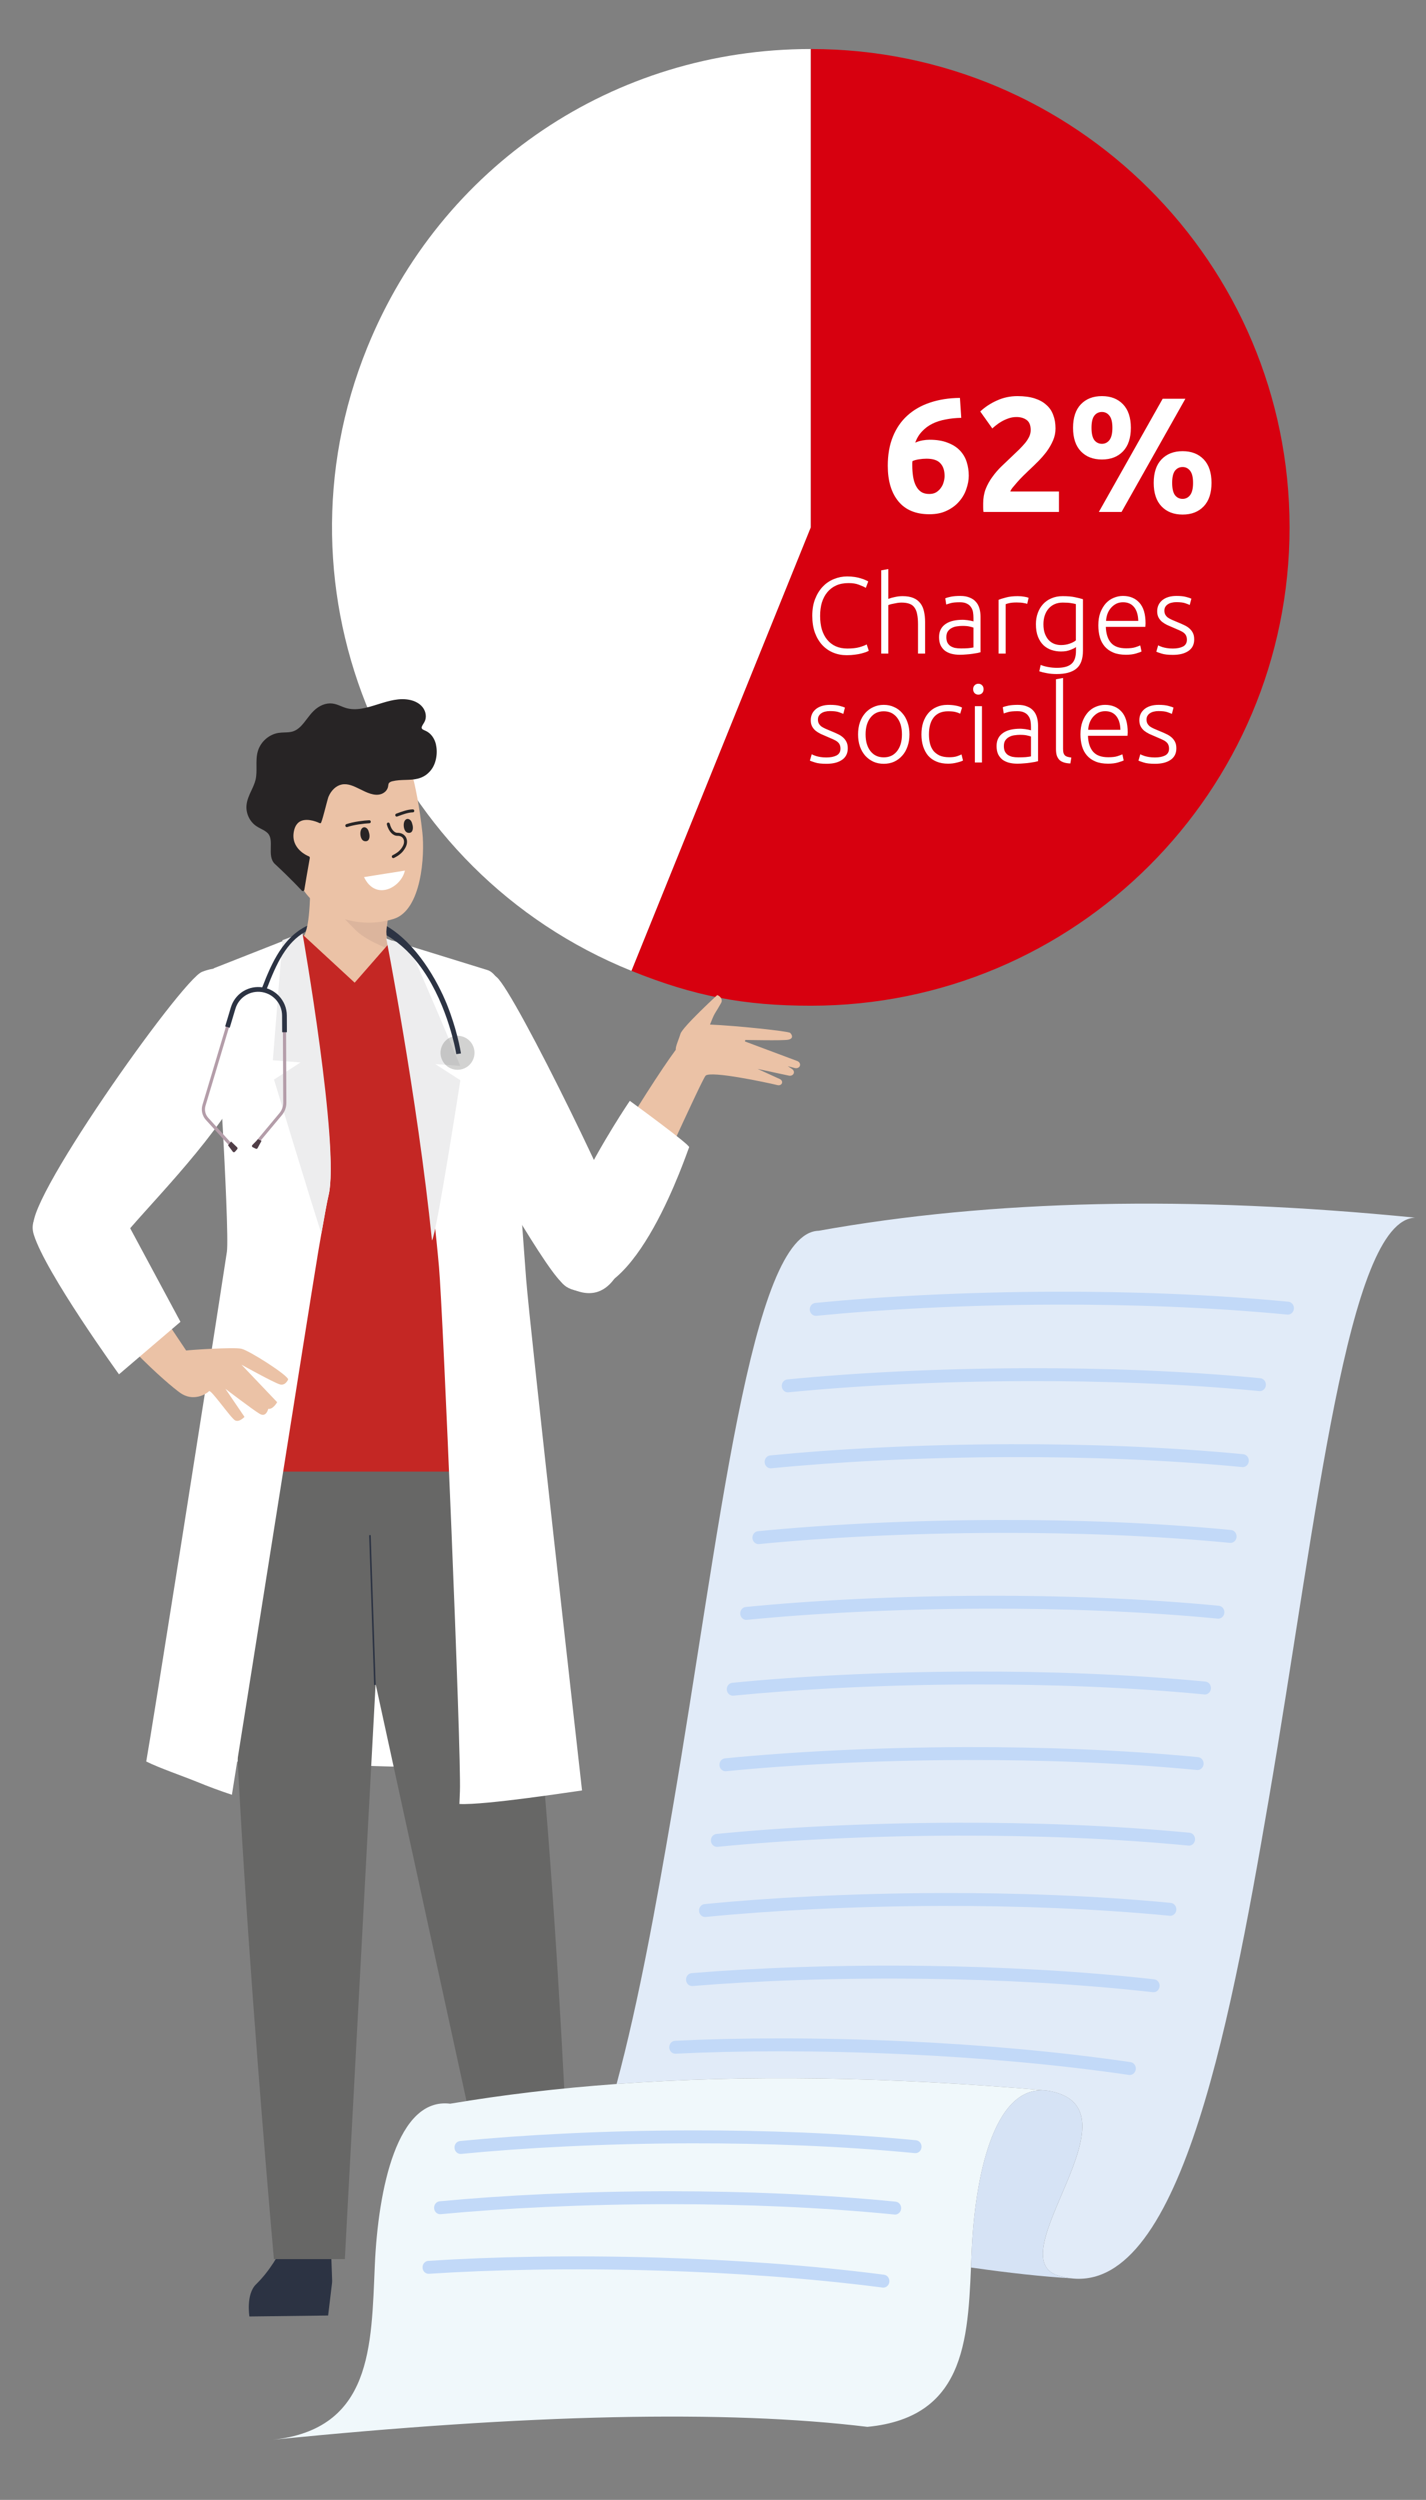
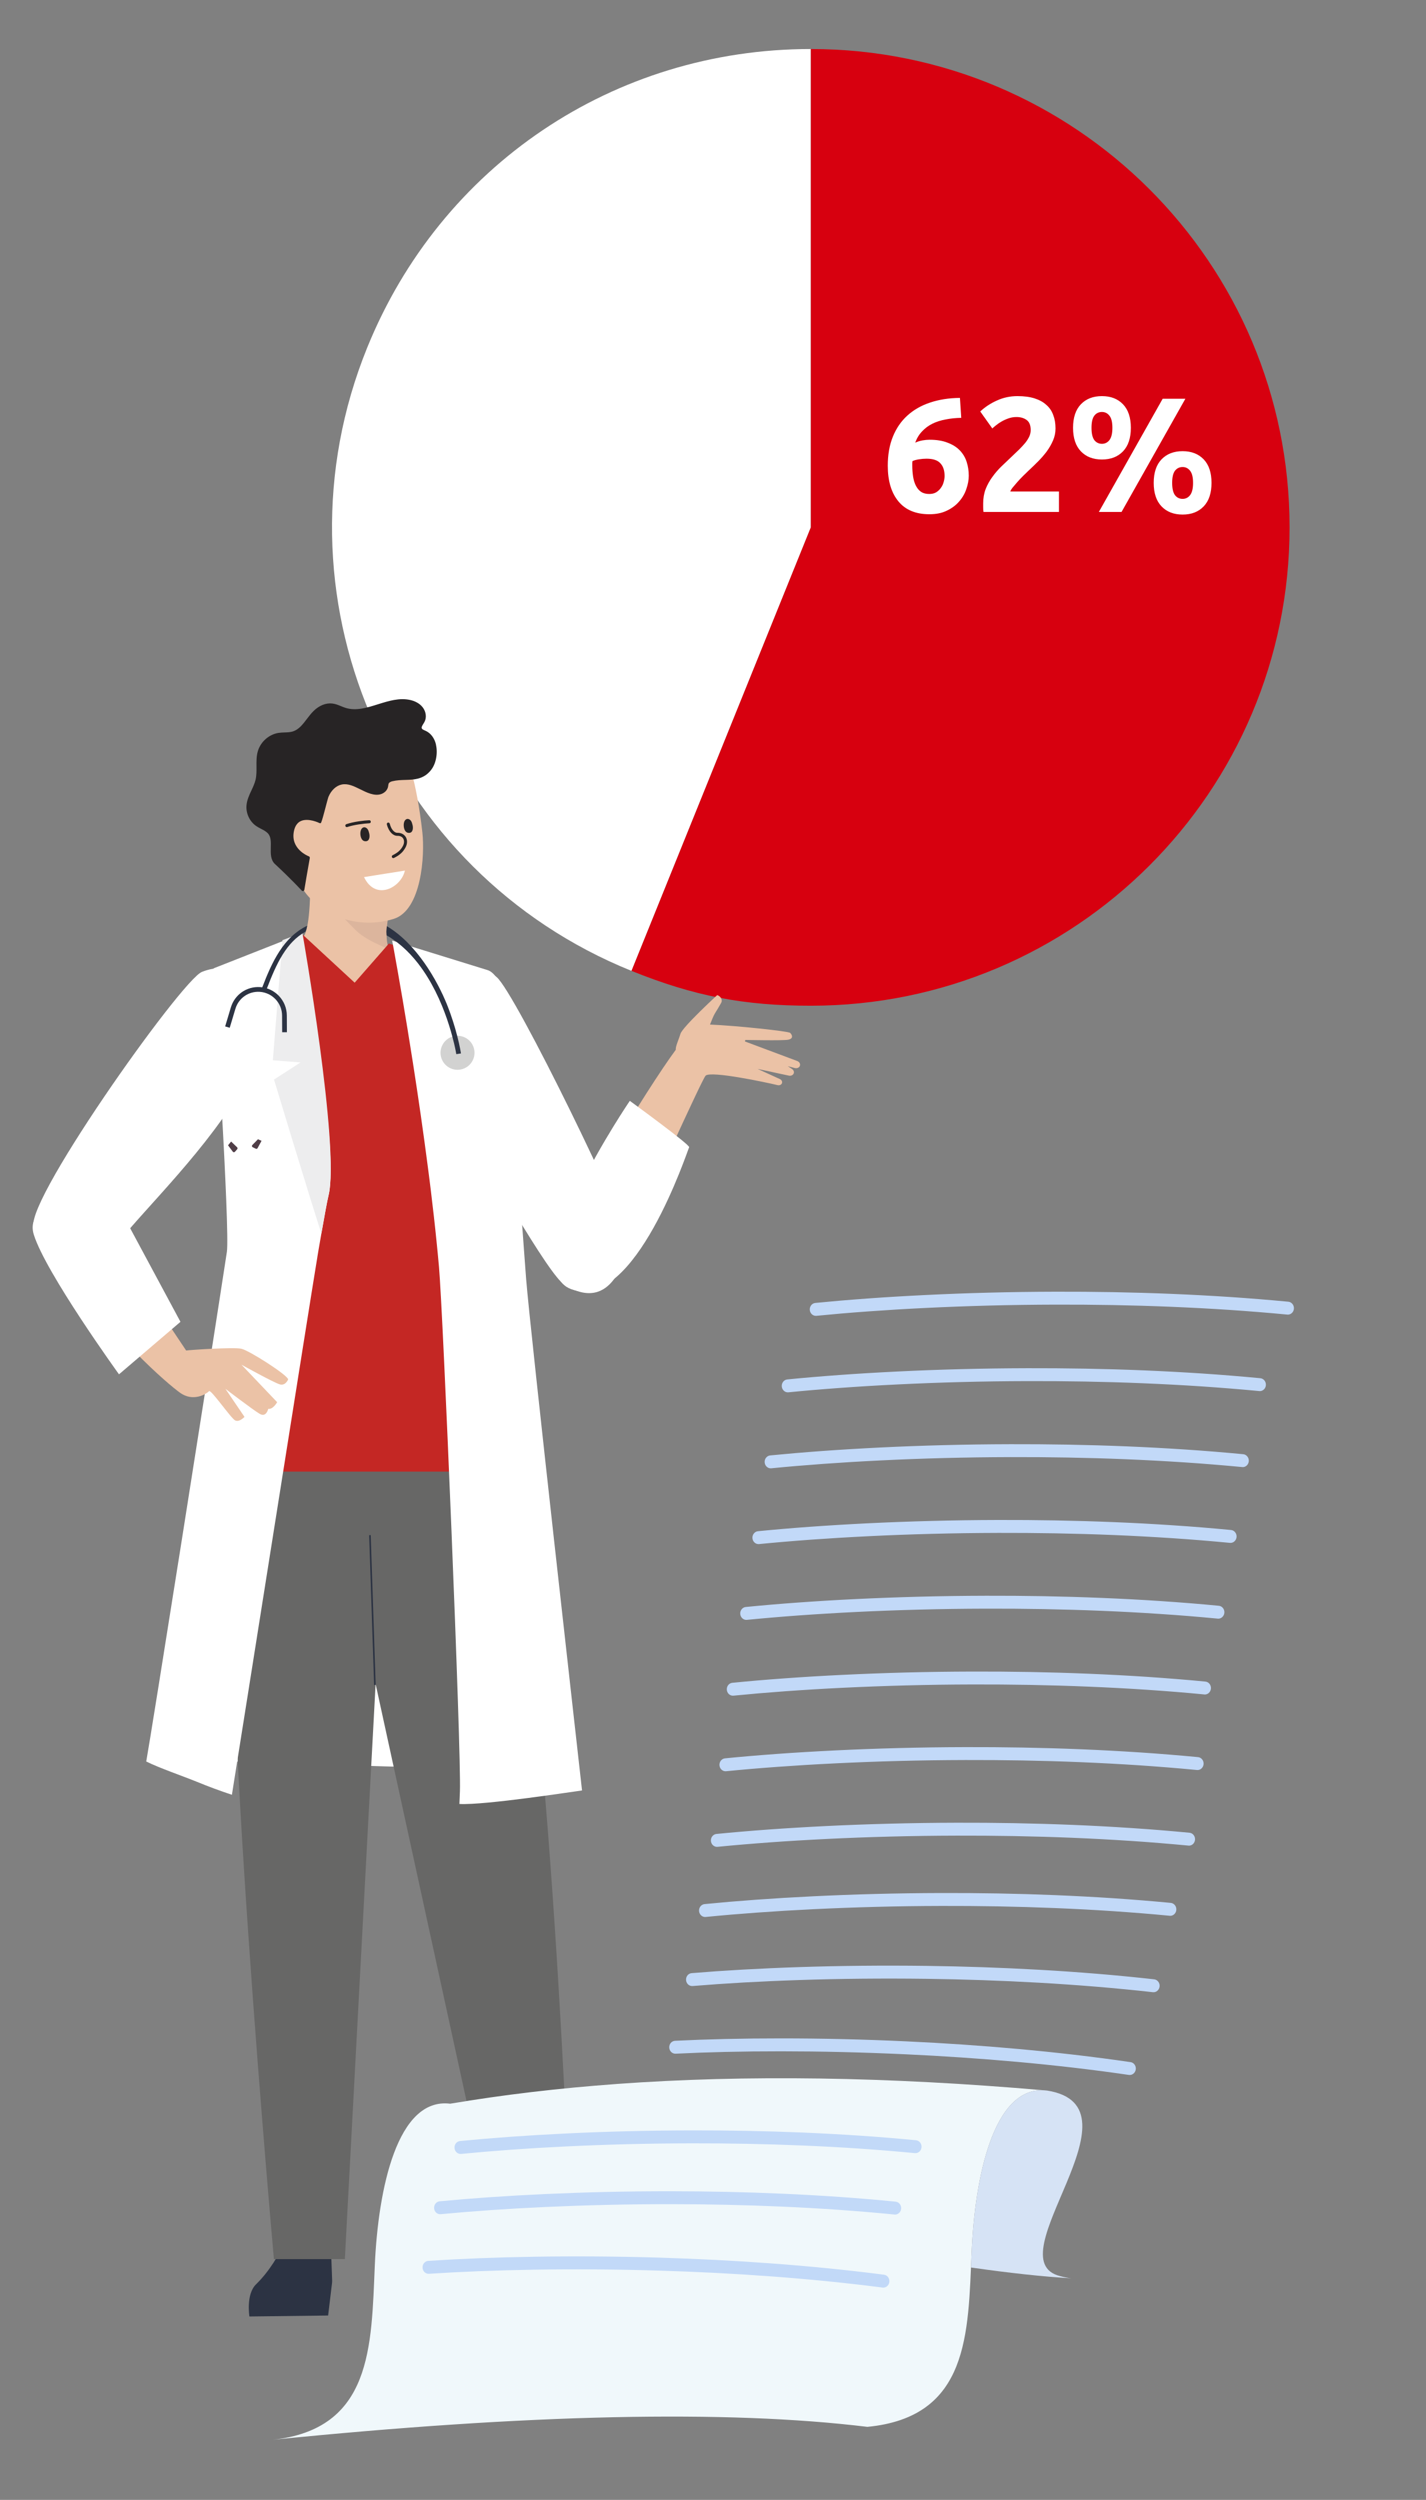
<svg xmlns="http://www.w3.org/2000/svg" width="262" height="459" viewBox="0 0 262 459" fill="none">
  <rect x="0" y="0" width="262" height="459" fill="#808080" stroke="none" />
  <path d="M148.977 96.83L116.03 178.265C70.991 160.091 49.233 108.897 67.426 63.93C80.982 30.425 112.788 9 148.977 9V96.83Z" fill="white" />
  <path d="M148.977 96.83V9C197.552 9 236.933 48.324 236.933 96.83C236.933 145.336 197.552 184.661 148.977 184.661C136.639 184.661 127.472 182.881 116.029 178.265L148.977 96.83Z" fill="#D7000F" />
  <path d="M170.22 84.22C169.78 84.22 169.31 84.26 168.81 84.34C168.31 84.42 167.92 84.53 167.64 84.67C167.64 84.75 167.63 84.87 167.61 85.03C167.61 85.19 167.61 85.33 167.61 85.45C167.61 86.17 167.66 86.85 167.76 87.49C167.86 88.13 168.03 88.69 168.27 89.17C168.51 89.65 168.83 90.03 169.23 90.31C169.63 90.57 170.13 90.7 170.73 90.7C171.23 90.7 171.65 90.6 171.99 90.4C172.35 90.18 172.64 89.91 172.86 89.59C173.1 89.27 173.27 88.92 173.37 88.54C173.49 88.14 173.55 87.76 173.55 87.4C173.55 86.38 173.29 85.6 172.77 85.06C172.27 84.5 171.42 84.22 170.22 84.22ZM170.79 80.74C172.09 80.74 173.19 80.92 174.09 81.28C175.01 81.62 175.76 82.09 176.34 82.69C176.92 83.29 177.34 83.99 177.6 84.79C177.86 85.59 177.99 86.44 177.99 87.34C177.99 88.14 177.84 88.96 177.54 89.8C177.26 90.64 176.82 91.4 176.22 92.08C175.64 92.76 174.89 93.32 173.97 93.76C173.07 94.2 172 94.42 170.76 94.42C168.26 94.42 166.36 93.63 165.06 92.05C163.76 90.47 163.11 88.29 163.11 85.51C163.11 83.51 163.42 81.74 164.04 80.2C164.66 78.66 165.54 77.37 166.68 76.33C167.84 75.27 169.23 74.47 170.85 73.93C172.49 73.37 174.33 73.08 176.37 73.06C176.41 73.68 176.45 74.29 176.49 74.89C176.53 75.47 176.57 76.08 176.61 76.72C175.59 76.74 174.63 76.84 173.73 77.02C172.85 77.18 172.04 77.44 171.3 77.8C170.58 78.16 169.95 78.63 169.41 79.21C168.87 79.77 168.45 80.46 168.15 81.28C168.59 81.08 169.04 80.94 169.5 80.86C169.96 80.78 170.39 80.74 170.79 80.74ZM193.931 78.67C193.931 79.43 193.781 80.16 193.481 80.86C193.181 81.56 192.791 82.24 192.311 82.9C191.831 83.54 191.291 84.16 190.691 84.76C190.091 85.36 189.501 85.93 188.921 86.47C188.621 86.75 188.291 87.07 187.931 87.43C187.591 87.77 187.261 88.12 186.941 88.48C186.621 88.84 186.331 89.18 186.071 89.5C185.831 89.8 185.681 90.05 185.621 90.25H194.561V94H180.701C180.661 93.78 180.641 93.5 180.641 93.16C180.641 92.82 180.641 92.58 180.641 92.44C180.641 91.48 180.791 90.6 181.091 89.8C181.411 89 181.821 88.26 182.321 87.58C182.821 86.88 183.381 86.23 184.001 85.63C184.641 85.03 185.271 84.43 185.891 83.83C186.371 83.37 186.821 82.94 187.241 82.54C187.661 82.12 188.031 81.72 188.351 81.34C188.671 80.94 188.921 80.55 189.101 80.17C189.281 79.77 189.371 79.37 189.371 78.97C189.371 78.09 189.121 77.47 188.621 77.11C188.121 76.75 187.501 76.57 186.761 76.57C186.221 76.57 185.711 76.66 185.231 76.84C184.771 77 184.341 77.2 183.941 77.44C183.561 77.66 183.231 77.89 182.951 78.13C182.671 78.35 182.461 78.53 182.321 78.67L180.101 75.55C180.981 74.73 182.001 74.06 183.161 73.54C184.341 73 185.601 72.73 186.941 72.73C188.161 72.73 189.211 72.87 190.091 73.15C190.971 73.43 191.691 73.83 192.251 74.35C192.831 74.85 193.251 75.47 193.511 76.21C193.791 76.93 193.931 77.75 193.931 78.67ZM207.772 78.55C207.772 80.43 207.292 81.87 206.332 82.87C205.372 83.87 204.082 84.37 202.462 84.37C200.842 84.37 199.552 83.87 198.592 82.87C197.632 81.87 197.152 80.43 197.152 78.55C197.152 76.67 197.632 75.23 198.592 74.23C199.552 73.23 200.842 72.73 202.462 72.73C204.082 72.73 205.372 73.23 206.332 74.23C207.292 75.23 207.772 76.67 207.772 78.55ZM204.382 78.55C204.382 77.53 204.202 76.79 203.842 76.33C203.482 75.87 203.022 75.64 202.462 75.64C201.882 75.64 201.412 75.87 201.052 76.33C200.712 76.79 200.542 77.53 200.542 78.55C200.542 79.57 200.712 80.32 201.052 80.8C201.412 81.26 201.882 81.49 202.462 81.49C203.022 81.49 203.482 81.26 203.842 80.8C204.202 80.32 204.382 79.57 204.382 78.55ZM213.622 73.21H217.792L206.062 94H201.892L213.622 73.21ZM222.592 88.66C222.592 90.54 222.112 91.98 221.152 92.98C220.192 93.98 218.902 94.48 217.282 94.48C215.662 94.48 214.372 93.98 213.412 92.98C212.452 91.98 211.972 90.54 211.972 88.66C211.972 86.78 212.452 85.34 213.412 84.34C214.372 83.34 215.662 82.84 217.282 82.84C218.902 82.84 220.192 83.34 221.152 84.34C222.112 85.34 222.592 86.78 222.592 88.66ZM219.202 88.66C219.202 87.64 219.022 86.9 218.662 86.44C218.302 85.98 217.842 85.75 217.282 85.75C216.702 85.75 216.232 85.98 215.872 86.44C215.532 86.9 215.362 87.64 215.362 88.66C215.362 89.68 215.532 90.43 215.872 90.91C216.232 91.37 216.702 91.6 217.282 91.6C217.842 91.6 218.302 91.37 218.662 90.91C219.022 90.43 219.202 89.68 219.202 88.66Z" fill="white" />
  <path d="M50.649 227.418L39.289 323.293C39.289 323.293 99.175 325.413 99.175 324.832C99.175 324.251 89.931 227.8 89.931 227.8L50.649 227.413V227.418Z" fill="white" />
  <path d="M45.823 425.329L60.285 425.15L61.001 419.227C61.02 419.053 61.03 418.878 61.025 418.704L60.827 413.135C60.827 413.135 59.878 411.165 57.894 410.793C56.524 410.536 56.5 411.572 52.076 412.176C51.355 413.71 49.69 416.836 47.042 419.425C45.155 421.269 45.823 425.329 45.823 425.329Z" fill="#2C3343" />
  <path d="M123.67 422.614L105.283 416.328C105.249 415.002 104.257 410.758 104.257 410.758L94.867 412.326L96.905 425.329H125.248L125.263 425.246C125.427 424.119 124.755 423.011 123.67 422.619V422.614Z" fill="#2C3343" />
  <path d="M105.076 415.08C105.076 415.08 101.921 323.313 94.646 283.067C87.372 242.826 81.314 238.471 81.314 238.471H54.839C54.839 239.259 48.012 251.658 43.37 280.46C40.113 300.691 50.324 414.789 50.324 414.789H63.36L69.011 309.188L92.04 414.789L105.076 415.08Z" fill="#676766" />
  <path d="M68.734 309.382L69.025 309.367L68.115 281.862L67.824 281.877L68.734 309.382Z" fill="#2C3343" />
  <path d="M76.813 179.29C72.878 178.085 71.509 174.417 71.412 174.126C70.802 172.384 71.015 170.415 71.344 168.155C71.344 168.126 71.354 168.097 71.359 168.068C71.359 168.039 71.368 168.015 71.368 167.986C71.518 166.979 71.649 166.302 71.654 166.282L71.663 166.229L71.62 166.195L58.789 155.888L58.712 155.825L58.634 155.762L58.276 155.472L58.15 155.37L58.019 155.264L56.771 154.262L56.785 154.48C56.785 154.48 56.988 160.538 56.993 160.655C57.08 167.565 56.519 171.721 55.415 172.355C54.835 172.694 46.06 178.748 46.06 178.748L61.896 195.408L61.959 195.5L62.022 195.592L62.458 196.236L62.545 196.153L63.155 195.563L63.256 195.466L63.358 195.37C63.358 195.37 76.857 179.304 76.823 179.294L76.813 179.29Z" fill="#EBC2A6" />
  <g opacity="0.1">
    <path d="M71.413 174.126C70.803 172.384 71.016 170.415 71.345 168.155C71.345 168.126 71.355 168.097 71.359 168.068C71.359 168.039 71.369 168.015 71.369 167.986C71.519 166.979 71.65 166.302 71.655 166.282L71.664 166.229L71.621 166.195L58.79 155.888L58.712 155.825L58.635 155.762L58.277 155.472L58.151 155.37L58.02 155.264L56.772 154.262L56.786 154.48C56.786 154.48 56.825 155.085 56.868 156.048C56.868 156.077 56.868 156.106 56.868 156.135C56.868 156.164 56.868 156.198 56.868 156.227C56.883 156.599 56.902 157.02 56.917 157.485C56.922 157.654 56.926 157.829 56.936 158.008C56.946 158.274 56.951 158.554 56.96 158.84C56.96 158.985 56.965 159.13 56.97 159.275C56.975 159.498 56.98 159.725 56.98 159.953C56.98 160.069 56.98 160.185 56.984 160.301C56.984 160.417 56.984 160.534 56.984 160.65L56.994 160.693C57.023 160.746 57.052 160.8 57.086 160.853C57.12 160.911 57.154 160.969 57.188 161.032C59.104 164.293 62.633 168.087 65.295 170.734C67.265 172.694 70.546 173.812 71.229 174.204C71.277 174.228 71.311 174.247 71.335 174.247C71.335 174.247 71.345 174.247 71.35 174.247C71.379 174.238 71.437 174.218 71.437 174.218L71.408 174.131L71.413 174.126Z" fill="#503E47" />
  </g>
  <path d="M43.847 264.935C45.788 249.348 47.289 236.235 47.134 233.472C47.134 233.413 47.129 233.351 47.124 233.293C47.124 233.259 47.124 233.23 47.119 233.196C46.94 230.055 46.742 226.75 46.534 223.402C46.422 221.563 46.301 219.709 46.18 217.861C46.176 217.764 46.166 217.663 46.161 217.561C46.147 217.377 46.137 217.188 46.122 217.004C46.026 215.577 45.929 214.159 45.832 212.746C45.827 212.698 45.822 212.644 45.822 212.596C45.73 211.27 45.633 209.954 45.537 208.657C45.513 208.352 45.493 208.047 45.469 207.743C45.178 203.886 44.883 200.194 44.578 196.86C44.138 192.079 43.693 188.024 43.247 185.232C43.233 185.13 43.214 185.028 43.199 184.927C43.141 184.569 43.083 184.23 43.025 183.92C43.01 183.848 42.996 183.775 42.981 183.707C42.72 182.347 42.458 181.491 42.202 181.249C41.263 180.359 42.604 178.902 44.748 177.392C46.815 175.936 49.617 174.426 51.853 173.303C52.139 173.158 52.419 173.023 52.685 172.892C53.707 172.389 54.549 171.997 55.043 171.765C55.13 171.721 55.207 171.687 55.275 171.658C55.444 171.581 55.536 171.542 55.536 171.542L55.633 171.629L55.865 171.842L65.163 180.431L70.802 173.991L71.204 173.526L71.233 173.492L71.363 173.342L71.455 173.236C72.37 173.521 73.372 173.874 74.437 174.271C74.8 174.407 75.168 174.547 75.545 174.692C75.942 174.852 76.353 175.012 76.76 175.176C79.049 176.095 81.45 177.146 83.638 178.142C87.926 180.097 91.396 181.864 91.585 182.115C91.725 182.299 92.079 184.786 92.321 188.208C92.577 191.798 92.727 196.424 92.398 200.513C92.369 200.862 92.335 201.21 92.301 201.549C92.098 203.479 91.784 205.241 91.304 206.673C90.811 208.149 90.612 211.169 90.603 215.059C90.603 215.616 90.603 216.187 90.612 216.782C90.617 217.421 90.632 218.084 90.646 218.761C90.67 219.792 90.704 220.856 90.748 221.955C90.772 222.618 90.801 223.295 90.83 223.982C90.912 225.894 91.024 227.873 91.14 229.876C91.227 231.284 91.319 232.707 91.416 234.12C91.416 234.149 91.421 234.173 91.421 234.202C91.425 234.265 91.43 234.333 91.43 234.396C91.706 238.344 92.466 253.244 93.313 270.204H42.202L43.847 264.935Z" fill="#C42724" />
  <path d="M78.057 187.69C78.381 180.252 84.62 174.794 90.748 179.018C90.922 179.139 91.082 179.26 91.227 179.381C94.726 182.294 115.65 225.458 115.383 227.97C115.117 230.481 112.562 241.354 103.762 235.94C100.679 234.043 89.591 213.85 83.299 204.147C77.897 195.819 77.81 193.4 78.057 187.685V187.69Z" fill="white" />
  <path d="M44.757 199.212C49.941 189.64 47.206 174.426 37.096 178.452C33.272 179.977 3.021 222.753 6.39 225.574C9.759 228.4 16.971 234.348 22.149 227.655C26.302 222.289 38.77 210.264 44.757 199.212Z" fill="white" />
  <path d="M72.05 172.692C72.05 172.692 72.098 172.939 72.185 173.409C72.239 173.713 72.316 174.11 72.403 174.589C72.742 176.462 73.313 179.632 74.005 183.711C74.547 186.924 75.172 190.698 75.82 194.845C76.769 200.904 77.771 207.761 78.681 214.806C78.763 215.445 78.845 216.089 78.927 216.732C79.005 217.381 79.087 218.029 79.169 218.673C79.363 220.269 79.552 221.876 79.731 223.478C79.731 223.487 79.731 223.492 79.731 223.497C79.77 223.86 79.813 224.223 79.852 224.586C79.891 224.939 79.929 225.292 79.968 225.646C79.968 225.67 79.973 225.694 79.978 225.723C79.987 225.791 79.992 225.854 79.997 225.921C80.065 226.555 80.133 227.189 80.196 227.823C80.36 229.43 80.515 231.027 80.655 232.619C81.42 241.203 84.765 321.85 84.503 328.876C84.474 329.641 84.44 330.429 84.406 331.228C89.15 331.475 105.558 328.915 106.937 328.745C106.254 322.643 97.363 243.835 96.671 234.883C96.531 233.069 96.395 231.235 96.26 229.386C96.153 227.949 96.047 226.502 95.945 225.055C95.863 223.899 95.781 222.742 95.698 221.595L95.669 221.16C95.616 220.395 95.563 219.626 95.51 218.866C95.51 218.813 95.5 218.76 95.5 218.706C94.653 206.411 93.946 194.811 93.564 187.998C93.525 187.316 93.491 186.682 93.457 186.101C93.327 183.74 91.763 178.669 89.474 178.088L88.148 177.677L76.629 174.115L75.012 173.617L74.097 173.331L72.055 172.697L72.05 172.692Z" fill="white" />
-   <path d="M70.967 172.311C70.967 172.311 76.659 201.379 79.369 227.762C80.197 226.663 84.582 198.345 84.582 198.345L79.989 195.384L84.572 195.708C84.572 195.708 77.08 177.92 75.183 173.928L70.962 172.307L70.967 172.311Z" fill="#EDEDEE" />
  <path d="M38.988 178.67C39.433 180.02 42.264 226.063 41.684 229.862C38.228 252.484 27.754 318.619 26.868 323.429C29.201 324.6 33.886 326.216 36.18 327.16C38.344 328.05 40.493 328.839 42.608 329.54C44.05 320.608 57.273 236.932 58.309 230.81C58.309 230.805 58.309 230.796 58.309 230.791C58.324 230.699 58.338 230.612 58.353 230.52C58.411 230.191 58.464 229.867 58.517 229.547C58.701 228.458 58.88 227.437 59.045 226.494C59.606 223.271 60.037 220.939 60.298 219.763C60.313 219.705 60.323 219.651 60.332 219.598C60.342 219.555 60.352 219.511 60.361 219.472C60.386 219.381 60.405 219.289 60.424 219.187C60.424 219.168 60.434 219.148 60.439 219.124C60.453 219.061 60.463 219.003 60.473 218.94C60.482 218.887 60.492 218.829 60.502 218.771C60.511 218.708 60.521 218.645 60.531 218.577C60.541 218.519 60.55 218.456 60.56 218.398V218.379C60.637 217.798 60.691 217.145 60.719 216.419C60.913 211.832 60.221 204.544 59.272 197.16C59.045 195.398 58.803 193.632 58.556 191.895C57.288 183.015 55.85 174.925 55.391 172.35C55.333 172.026 55.289 171.794 55.265 171.653C55.265 171.634 55.26 171.615 55.255 171.6C55.245 171.537 55.236 171.503 55.236 171.503L53.208 172.302L51.882 172.824L40.324 177.373L39.447 177.717C39.065 177.852 38.857 178.268 38.983 178.655L38.988 178.67Z" fill="white" />
  <path d="M55.217 195.074L50.343 198.215C50.343 198.215 56.708 219.294 59.05 226.499C59.66 222.986 60.12 220.528 60.371 219.477C62.486 210.632 55.556 171.257 55.556 171.257L51.897 172.621L50.13 194.678L55.212 195.074H55.217Z" fill="#EDEDEE" />
  <path d="M124.16 192.756C124.097 192.108 124.736 190.792 125.021 189.824C125.389 188.57 131.773 182.71 131.773 182.71C132.46 182.933 132.804 183.625 132.49 184.162C132.102 184.835 131.613 185.662 131.333 186.103C131.11 186.451 130.815 187.22 130.447 188.12C135.166 188.309 144.861 189.335 145.18 189.65C145.582 190.042 145.809 190.709 144.812 190.903C143.815 191.096 136.942 190.942 136.942 190.942L136.87 191.222L146.453 194.803C146.85 194.943 147.077 195.316 146.976 195.664C146.869 196.023 146.448 196.216 146.027 196.105L144.74 195.761L145.524 196.284C145.858 196.506 145.969 196.898 145.775 197.198C145.616 197.45 145.277 197.571 144.938 197.498L139.188 196.26L143.293 198.132C143.694 198.316 143.83 198.766 143.568 199.057C143.409 199.236 143.138 199.308 142.871 199.245C140.819 198.742 130.626 196.579 129.648 197.498C128.971 198.137 118.255 221.998 114.547 229.687C109.978 239.162 104.146 232.93 103.623 230.079C102.834 225.773 119.112 199.545 124.155 192.761L124.16 192.756Z" fill="#EBC2A6" />
  <path d="M115.714 202.125C115.714 202.125 126.875 210.244 126.618 210.646C126.362 211.043 116.662 240.938 104.964 236.709C94.713 233.002 115.714 202.129 115.714 202.129V202.125Z" fill="white" />
  <path opacity="0.3" d="M84.777 196.341C86.455 195.944 87.494 194.263 87.098 192.585C86.701 190.908 85.02 189.869 83.342 190.265C81.664 190.662 80.625 192.343 81.021 194.02C81.418 195.698 83.099 196.737 84.777 196.341Z" fill="#676766" />
  <path d="M70.991 171.102L71.03 171.736C78.372 175.946 81.77 185.314 83.101 190.298C83.624 192.234 83.832 193.507 83.837 193.55L84.698 193.419C84.698 193.419 84.495 192.108 83.987 190.143C83.585 188.585 82.985 186.601 82.138 184.477C80.371 180.078 76.533 173.275 71.078 170.062C71.035 170.366 71.001 170.72 70.986 171.097L70.991 171.102Z" fill="#2C3343" />
  <path d="M48.044 181.641L48.862 181.951C48.906 181.84 48.949 181.724 48.993 181.612C49.007 181.569 49.026 181.52 49.046 181.477C50.793 176.923 52.584 173.028 56.132 171.063L56.291 170.657L56.441 169.975C52.042 172.089 49.941 176.706 48.189 181.279C48.175 181.327 48.155 181.37 48.136 181.419C48.107 181.496 48.078 181.569 48.049 181.646L48.044 181.641Z" fill="#2C3343" />
-   <path d="M42.889 211.188L43.32 210.796L38.262 205.246C37.72 204.651 37.526 203.804 37.758 203.03L43.112 185.179C43.717 183.151 45.619 181.83 47.729 181.966C50.096 182.116 51.959 184.09 51.969 186.461L52.037 202.464C52.037 203.16 51.795 203.843 51.349 204.375L47.148 209.407L47.593 209.78L51.795 204.748C52.332 204.104 52.622 203.291 52.617 202.459L52.55 186.456C52.54 183.78 50.44 181.545 47.768 181.38C45.386 181.23 43.242 182.72 42.555 185.009L37.202 202.86C36.911 203.828 37.154 204.888 37.831 205.633L42.889 211.183V211.188Z" fill="#B49DA9" />
  <path d="M42.206 188.711L43.252 185.222C43.842 183.262 45.677 181.98 47.724 182.111C50.014 182.256 51.819 184.167 51.828 186.461L51.843 189.529H52.714L52.7 186.456C52.69 183.703 50.526 181.409 47.777 181.24C45.328 181.085 43.121 182.619 42.415 184.971L41.369 188.46L42.206 188.711Z" fill="#2C3343" />
  <path d="M41.898 210.289L42.464 209.597L43.567 210.656C43.664 210.748 43.674 210.903 43.582 211.005L43.166 211.479C43.059 211.6 42.87 211.59 42.773 211.465L41.902 210.293L41.898 210.289Z" fill="#503E47" />
  <path d="M47.391 209.175L48.054 209.466L47.328 210.811C47.265 210.932 47.115 210.975 46.994 210.917L46.428 210.642C46.282 210.569 46.239 210.385 46.341 210.259L47.396 209.175H47.391Z" fill="#503E47" />
  <path d="M34.198 247.969C34.788 247.868 42.886 247.321 44.342 247.64C45.799 247.96 52.934 252.533 52.938 253.278C52.938 253.278 52.479 254.473 51.433 254.192C50.388 253.917 44.367 250.573 44.367 250.573L50.92 257.454C50.92 257.454 50.189 258.809 49.284 258.678C49.284 258.678 48.936 260.304 47.735 259.607C46.535 258.915 41.414 254.996 41.414 254.996L44.923 260.154C44.923 260.154 43.965 261.199 43.191 260.793C42.416 260.386 38.762 255.073 38.413 255.426C37.803 256.046 35.432 257.401 33.099 255.736C30.771 254.071 20.529 245.361 10.239 230.578C4.393 222.178 17.049 220.755 18.032 223.711C18.129 224.002 34.203 247.969 34.203 247.969H34.198Z" fill="#EBC2A6" />
  <path d="M19.899 218.055C19.899 218.055 4.043 219.656 6.202 226.663C8.361 233.67 21.864 252.339 21.864 252.339L33.156 242.7L19.904 218.055H19.899Z" fill="white" />
  <g clip-path="url(#clip0_544_2662)">
    <path d="M72.291 168.733C77.483 167.159 78.068 157.005 77.6 152.82C77.091 148.273 76.327 144.178 75.493 141.371C73.904 136.019 66.397 137.517 63.241 138.973C60.084 140.428 55.766 142.041 54.515 145.319C52.442 150.747 52.887 158.663 55.519 163.045C58.058 167.272 64.871 170.982 72.291 168.733Z" fill="#EBC2A6" />
    <path d="M80.106 136.706C79.819 135.509 79.14 134.613 78.194 134.182L78.036 134.114C77.803 134.014 77.588 133.922 77.506 133.757C77.398 133.54 77.548 133.274 77.785 132.897C77.86 132.779 77.934 132.661 77.992 132.549C78.416 131.749 78.284 130.672 77.664 129.873C77.025 129.046 76.072 128.688 75.386 128.529C73.394 128.074 71.386 128.704 69.445 129.312C67.379 129.96 65.425 130.568 63.509 129.978C63.227 129.891 62.938 129.771 62.657 129.658C62.153 129.454 61.631 129.238 61.063 129.172C59.884 129.031 58.615 129.541 57.577 130.579C57.142 131.016 56.755 131.521 56.384 132.008C55.626 133.005 54.905 133.947 53.82 134.295C53.339 134.448 52.825 134.468 52.285 134.485C51.914 134.496 51.527 134.513 51.151 134.571C49.414 134.852 47.899 136.185 47.385 137.889C47.103 138.818 47.112 139.795 47.123 140.741C47.13 141.542 47.139 142.373 46.962 143.143C46.806 143.825 46.492 144.491 46.193 145.131C45.78 146.011 45.357 146.918 45.285 147.928C45.18 149.381 45.883 150.85 47.071 151.668C47.358 151.865 47.668 152.022 47.965 152.181C48.443 152.426 48.899 152.66 49.236 153.029C49.801 153.649 49.779 154.602 49.754 155.612C49.729 156.728 49.699 157.884 50.514 158.64C53.56 161.468 55.425 163.503 55.443 163.523C55.499 163.587 55.587 163.617 55.666 163.61C55.683 163.609 55.704 163.607 55.721 163.601C55.819 163.571 55.897 163.487 55.913 163.383C55.921 163.335 56.718 158.589 56.919 157.547C56.945 157.412 56.87 157.281 56.747 157.232C56.608 157.18 53.303 155.884 54.01 152.572C54.202 151.677 54.614 151.071 55.234 150.772C56.63 150.101 58.679 151.113 58.684 151.117C58.76 151.162 58.849 151.167 58.926 151.134C59.019 151.095 59.234 150.433 59.572 149.149C59.851 148.083 60.276 146.472 60.346 146.308C60.857 145.097 61.768 144.25 62.785 144.045C63.936 143.811 65.031 144.354 66.189 144.925C66.799 145.228 67.427 145.541 68.073 145.737C68.768 145.951 69.392 145.982 69.92 145.833C70.614 145.639 71.154 145.107 71.294 144.478C71.311 144.391 71.325 144.299 71.338 144.213C71.356 144.082 71.371 143.961 71.413 143.867C71.52 143.631 71.83 143.509 72.074 143.449C72.868 143.251 73.686 143.222 74.474 143.2C75.242 143.176 76.03 143.154 76.774 142.964C77.77 142.71 78.542 142.209 79.197 141.381C80.106 140.233 80.475 138.311 80.094 136.711L80.106 136.706Z" fill="#272425" />
    <path d="M72.286 157.555C72.177 157.564 72.067 157.505 72.015 157.398C71.948 157.259 72.005 157.095 72.139 157.028C73.095 156.554 73.624 156.079 74.027 155.323C74.284 154.838 74.303 154.33 74.081 153.964C73.874 153.631 73.495 153.45 73.002 153.467C72.323 153.488 71.464 152.852 71.077 151.377C71.039 151.23 71.127 151.077 71.271 151.038C71.416 151 71.568 151.089 71.606 151.236C71.957 152.586 72.658 152.923 72.983 152.911C73.665 152.89 74.235 153.17 74.546 153.675C74.876 154.211 74.863 154.928 74.511 155.589C74.057 156.444 73.439 157.008 72.381 157.529C72.349 157.545 72.316 157.552 72.286 157.555Z" fill="#272425" />
    <path d="M74.394 159.848C73.711 162.947 69.024 165.514 66.882 161.042L74.394 159.848Z" fill="white" />
    <path d="M63.742 151.866C63.62 151.876 63.499 151.801 63.459 151.676C63.412 151.53 63.487 151.374 63.631 151.323C64.944 150.873 66.91 150.641 67.841 150.602C67.993 150.597 68.121 150.715 68.126 150.869C68.135 151.022 68.033 151.151 67.864 151.157C66.9 151.199 64.998 151.443 63.804 151.852C63.783 151.858 63.763 151.864 63.742 151.866Z" fill="#272425" />
-     <path d="M72.922 149.938C72.8 149.949 72.684 149.877 72.64 149.757C72.585 149.612 72.66 149.455 72.799 149.4C73.919 148.976 74.916 148.627 75.84 148.606C75.992 148.602 76.116 148.723 76.117 148.878C76.122 149.032 76.011 149.157 75.85 149.158C75.019 149.175 74.064 149.512 72.992 149.915C72.967 149.925 72.942 149.928 72.921 149.929L72.922 149.938Z" fill="#272425" />
    <path d="M67.101 154.461C67.926 154.521 67.974 153.574 67.837 153.02C67.771 152.752 67.7 152.471 67.541 152.244C67.381 152.018 67.105 151.85 66.835 151.903C66.485 151.968 66.291 152.354 66.233 152.711C66.135 153.324 66.31 154.406 67.097 154.461L67.101 154.461Z" fill="#272425" />
    <path d="M75.073 152.925C75.898 152.982 75.942 152.035 75.8 151.481C75.734 151.213 75.663 150.932 75.5 150.706C75.34 150.48 75.064 150.316 74.794 150.369C74.445 150.439 74.251 150.824 74.197 151.18C74.103 151.793 74.282 152.875 75.073 152.925Z" fill="#272425" />
  </g>
-   <path fill-rule="evenodd" clip-rule="evenodd" d="M191.783 383.797C163.152 381.3 136.986 380.914 113.288 382.638C117.374 367.444 120.575 349.597 123.463 332.778C132.323 281.153 137.908 226.256 150.422 225.98C182.19 220.274 218.715 219.471 259.999 223.573C247.535 224.056 241.957 278.843 233.11 330.371C225.673 373.706 216.133 423.873 194.807 417.927C182.53 414.951 210.928 386.76 192.362 383.85C192.166 383.827 191.972 383.81 191.783 383.8V383.797Z" fill="#E1EBF8" />
  <path fill-rule="evenodd" clip-rule="evenodd" d="M113.287 382.638C136.985 380.917 163.151 381.303 191.782 383.797C182.52 383.324 179.119 399.683 178.516 413.526C177.863 428.484 178.063 443.788 159.368 445.595C133.515 442.443 97.057 443.238 50 447.976H50.007C68.412 446.038 68.216 430.817 68.865 415.936C69.482 401.811 73.012 385.062 82.711 386.26C92.397 384.626 102.589 383.417 113.281 382.642C113.281 382.642 113.284 382.642 113.287 382.642V382.638Z" fill="#F0F8FB" />
  <path fill-rule="evenodd" clip-rule="evenodd" d="M196.805 418.323C191.559 418.007 185.42 417.341 178.392 416.335C178.432 415.397 178.469 414.461 178.512 413.522C179.115 399.683 182.516 383.32 191.779 383.793C191.972 383.81 192.165 383.827 192.358 383.843C210.924 386.753 182.526 414.944 194.803 417.92C195.479 418.11 196.148 418.243 196.801 418.32L196.805 418.323Z" fill="#D6E3F5" />
  <path fill-rule="evenodd" clip-rule="evenodd" d="M236.521 241.377C237.134 241.433 237.677 240.951 237.73 240.298C237.783 239.646 237.33 239.07 236.714 239.01C222.605 237.655 207.86 237.132 193.935 237.169C177.204 237.212 161.65 238.061 149.793 239.233C149.18 239.293 148.727 239.872 148.783 240.525C148.84 241.177 149.383 241.656 149.999 241.597C161.803 240.428 177.291 239.586 193.941 239.542C207.807 239.506 222.482 240.025 236.518 241.373L236.521 241.377ZM207.417 380.977C208.027 381.063 208.59 380.61 208.676 379.961C208.76 379.312 208.333 378.713 207.72 378.626C194.164 376.646 179.995 375.44 166.606 374.815C150.532 374.062 135.517 374.139 124.023 374.708C123.407 374.738 122.93 375.294 122.96 375.946C122.987 376.602 123.51 377.108 124.126 377.078C135.514 376.516 150.449 376.439 166.519 377.195C179.889 377.821 193.998 379.016 207.424 380.98L207.417 380.977ZM211.824 365.789C212.437 365.856 212.99 365.383 213.053 364.727C213.116 364.075 212.67 363.489 212.054 363.422C198.294 361.878 183.882 361.138 170.253 360.955C153.909 360.736 138.691 361.325 127.074 362.287C126.461 362.337 125.998 362.91 126.048 363.562C126.094 364.215 126.631 364.704 127.247 364.654C138.798 363.695 153.943 363.113 170.233 363.332C183.772 363.512 198.108 364.248 211.824 365.789ZM214.918 351.757C215.531 351.814 216.074 351.331 216.127 350.678C216.18 350.026 215.727 349.45 215.111 349.39C201.209 348.055 186.677 347.539 172.951 347.576C156.464 347.619 141.133 348.455 129.449 349.61C128.836 349.67 128.383 350.249 128.439 350.901C128.496 351.554 129.042 352.033 129.655 351.973C141.289 350.822 156.547 349.989 172.958 349.949C186.624 349.913 201.086 350.425 214.915 351.754L214.918 351.757ZM218.352 338.877C218.965 338.933 219.508 338.451 219.564 337.798C219.618 337.146 219.165 336.57 218.549 336.51C204.44 335.155 189.695 334.632 175.769 334.669C159.039 334.712 143.484 335.558 131.627 336.733C131.014 336.793 130.561 337.372 130.618 338.024C130.674 338.677 131.22 339.156 131.833 339.096C143.641 337.928 159.125 337.082 175.775 337.039C189.641 337.002 204.32 337.522 218.352 338.87V338.877ZM219.924 324.994C220.537 325.051 221.08 324.568 221.136 323.916C221.19 323.263 220.737 322.687 220.121 322.627C206.012 321.272 191.267 320.75 177.341 320.786C160.611 320.83 145.056 321.675 133.199 322.85C132.586 322.91 132.133 323.489 132.19 324.142C132.246 324.795 132.789 325.274 133.405 325.214C145.213 324.045 160.697 323.203 177.348 323.157C191.213 323.12 205.892 323.639 219.924 324.991V324.994ZM221.273 311.122C221.886 311.178 222.429 310.696 222.485 310.043C222.539 309.391 222.086 308.815 221.47 308.755C207.361 307.4 192.616 306.877 178.69 306.914C161.96 306.957 146.405 307.803 134.548 308.978C133.935 309.038 133.482 309.617 133.539 310.27C133.595 310.922 134.138 311.401 134.754 311.342C146.558 310.173 162.046 309.327 178.696 309.284C192.562 309.248 207.241 309.767 221.273 311.115V311.122ZM223.741 297.199C224.354 297.256 224.897 296.773 224.953 296.121C225.007 295.468 224.554 294.892 223.938 294.836C209.829 293.481 195.084 292.958 181.158 292.995C164.428 293.038 148.873 293.884 137.016 295.059C136.403 295.119 135.95 295.698 136.007 296.351C136.063 297.003 136.61 297.482 137.222 297.422C149.03 296.254 164.514 295.408 181.165 295.365C195.03 295.328 209.709 295.848 223.741 297.196V297.199ZM225.986 283.287C226.599 283.344 227.142 282.861 227.195 282.208C227.248 281.556 226.795 280.98 226.179 280.923C212.07 279.568 197.325 279.046 183.399 279.082C166.669 279.126 151.115 279.971 139.257 281.146C138.645 281.206 138.192 281.786 138.248 282.438C138.305 283.091 138.851 283.57 139.464 283.51C151.271 282.342 166.756 281.499 183.406 281.453C197.272 281.416 211.947 281.935 225.983 283.287H225.986ZM228.231 269.375C228.844 269.431 229.387 268.949 229.44 268.296C229.493 267.644 229.04 267.068 228.424 267.008C214.315 265.653 199.57 265.13 185.644 265.167C168.914 265.21 153.36 266.059 141.502 267.231C140.89 267.291 140.437 267.87 140.493 268.522C140.55 269.178 141.096 269.658 141.709 269.594C153.516 268.426 169.001 267.584 185.651 267.537C199.517 267.5 214.192 268.02 228.228 269.368L228.231 269.375ZM231.368 255.422C231.981 255.479 232.528 254.996 232.581 254.344C232.634 253.691 232.181 253.115 231.568 253.055C217.459 251.7 202.714 251.178 188.789 251.214C172.058 251.258 156.504 252.103 144.647 253.278C144.03 253.338 143.581 253.918 143.637 254.57C143.694 255.226 144.24 255.705 144.853 255.642C156.66 254.474 172.145 253.628 188.795 253.585C202.664 253.548 217.339 254.067 231.372 255.416L231.368 255.422Z" fill="#C2D9F8" />
  <path fill-rule="evenodd" clip-rule="evenodd" d="M168.101 395.335C168.714 395.392 169.257 394.909 169.313 394.256C169.366 393.604 168.913 393.028 168.297 392.971C154.701 391.653 140.489 391.137 127.066 391.16C110.942 391.187 95.951 391.993 84.52 393.115C83.907 393.171 83.451 393.75 83.507 394.403C83.561 395.055 84.103 395.538 84.72 395.482C96.101 394.363 111.022 393.564 127.073 393.537C140.436 393.514 154.578 394.027 168.101 395.338V395.335ZM162.159 420.021C162.772 420.1 163.328 419.634 163.401 418.982C163.474 418.329 163.038 417.74 162.425 417.66C148.866 415.906 134.674 414.934 121.261 414.527C105.167 414.038 90.155 414.364 78.681 415.12C78.065 415.16 77.599 415.723 77.635 416.378C77.672 417.034 78.201 417.53 78.817 417.49C90.205 416.738 105.14 416.418 121.208 416.908C134.567 417.314 148.686 418.279 162.162 420.021H162.159ZM164.35 406.611C164.963 406.671 165.509 406.191 165.566 405.539C165.623 404.886 165.17 404.307 164.557 404.247C150.964 402.896 136.752 402.346 123.326 402.333C107.202 402.32 92.21 403.089 80.776 404.181C80.16 404.237 79.707 404.813 79.76 405.469C79.813 406.125 80.356 406.604 80.972 406.548C92.354 405.459 107.279 404.697 123.329 404.707C136.685 404.717 150.824 405.266 164.35 406.611Z" fill="#C2D9F8" />
-   <path d="M155.56 120.3C154.667 120.3 153.833 120.14 153.06 119.82C152.3 119.5 151.633 119.033 151.06 118.42C150.5 117.807 150.053 117.053 149.72 116.16C149.4 115.253 149.24 114.22 149.24 113.06C149.24 111.9 149.413 110.873 149.76 109.98C150.12 109.073 150.593 108.313 151.18 107.7C151.767 107.087 152.447 106.627 153.22 106.32C153.993 106 154.8 105.84 155.64 105.84C156.16 105.84 156.633 105.873 157.06 105.94C157.487 106.007 157.86 106.093 158.18 106.2C158.5 106.293 158.773 106.393 159 106.5C159.227 106.593 159.4 106.68 159.52 106.76L159.08 107.94C158.747 107.74 158.32 107.547 157.8 107.36C157.293 107.16 156.66 107.06 155.9 107.06C155.033 107.06 154.273 107.207 153.62 107.5C152.98 107.793 152.44 108.207 152 108.74C151.56 109.273 151.227 109.907 151 110.64C150.787 111.373 150.68 112.187 150.68 113.08C150.68 114 150.787 114.833 151 115.58C151.227 116.313 151.553 116.94 151.98 117.46C152.407 117.98 152.927 118.38 153.54 118.66C154.167 118.94 154.88 119.08 155.68 119.08C156.56 119.08 157.293 119 157.88 118.84C158.48 118.667 158.933 118.493 159.24 118.32L159.62 119.48C159.527 119.547 159.367 119.627 159.14 119.72C158.913 119.8 158.627 119.887 158.28 119.98C157.933 120.073 157.533 120.147 157.08 120.2C156.627 120.267 156.12 120.3 155.56 120.3ZM161.908 120V104.72L163.208 104.48V109.96C163.634 109.8 164.068 109.68 164.508 109.6C164.948 109.507 165.388 109.46 165.828 109.46C166.628 109.46 167.294 109.573 167.828 109.8C168.361 110.027 168.788 110.353 169.108 110.78C169.428 111.193 169.648 111.693 169.768 112.28C169.901 112.867 169.968 113.513 169.968 114.22V120H168.668V114.64C168.668 113.907 168.614 113.287 168.508 112.78C168.414 112.273 168.248 111.86 168.008 111.54C167.781 111.22 167.474 110.993 167.088 110.86C166.701 110.713 166.214 110.64 165.628 110.64C165.401 110.64 165.154 110.66 164.888 110.7C164.634 110.74 164.394 110.787 164.168 110.84C163.941 110.88 163.734 110.927 163.548 110.98C163.374 111.033 163.261 111.073 163.208 111.1V120H161.908ZM176.554 119.06C177.061 119.06 177.501 119.047 177.874 119.02C178.261 118.98 178.588 118.933 178.854 118.88V115.24C178.708 115.173 178.474 115.107 178.154 115.04C177.834 114.96 177.394 114.92 176.834 114.92C176.514 114.92 176.181 114.947 175.834 115C175.488 115.04 175.168 115.14 174.874 115.3C174.581 115.447 174.341 115.653 174.154 115.92C173.968 116.187 173.874 116.54 173.874 116.98C173.874 117.367 173.934 117.693 174.054 117.96C174.188 118.227 174.368 118.44 174.594 118.6C174.834 118.76 175.114 118.88 175.434 118.96C175.768 119.027 176.141 119.06 176.554 119.06ZM176.434 109.42C177.114 109.42 177.688 109.52 178.154 109.72C178.634 109.907 179.021 110.173 179.314 110.52C179.608 110.853 179.821 111.253 179.954 111.72C180.088 112.187 180.154 112.693 180.154 113.24V119.76C180.021 119.8 179.828 119.847 179.574 119.9C179.321 119.94 179.028 119.987 178.694 120.04C178.361 120.093 177.988 120.133 177.574 120.16C177.174 120.2 176.761 120.22 176.334 120.22C175.788 120.22 175.281 120.16 174.814 120.04C174.361 119.92 173.961 119.733 173.614 119.48C173.281 119.213 173.014 118.88 172.814 118.48C172.628 118.067 172.534 117.567 172.534 116.98C172.534 116.42 172.641 115.94 172.854 115.54C173.068 115.14 173.368 114.813 173.754 114.56C174.141 114.293 174.601 114.1 175.134 113.98C175.668 113.86 176.248 113.8 176.874 113.8C177.061 113.8 177.254 113.813 177.454 113.84C177.668 113.853 177.868 113.88 178.054 113.92C178.254 113.947 178.421 113.98 178.554 114.02C178.701 114.047 178.801 114.073 178.854 114.1V113.46C178.854 113.1 178.828 112.753 178.774 112.42C178.721 112.073 178.601 111.767 178.414 111.5C178.241 111.22 177.988 111 177.654 110.84C177.334 110.667 176.908 110.58 176.374 110.58C175.614 110.58 175.048 110.633 174.674 110.74C174.301 110.847 174.028 110.933 173.854 111L173.674 109.86C173.901 109.753 174.248 109.653 174.714 109.56C175.194 109.467 175.768 109.42 176.434 109.42ZM186.99 109.46C187.417 109.46 187.817 109.493 188.19 109.56C188.577 109.627 188.843 109.693 188.99 109.76L188.73 110.88C188.623 110.827 188.403 110.773 188.07 110.72C187.75 110.653 187.323 110.62 186.79 110.62C186.23 110.62 185.777 110.66 185.43 110.74C185.097 110.82 184.877 110.887 184.77 110.94V120H183.47V110.14C183.803 109.993 184.263 109.847 184.85 109.7C185.437 109.54 186.15 109.46 186.99 109.46ZM197.69 118.8C197.61 118.867 197.49 118.947 197.33 119.04C197.17 119.12 196.97 119.207 196.73 119.3C196.504 119.393 196.237 119.473 195.93 119.54C195.637 119.593 195.304 119.62 194.93 119.62C194.33 119.62 193.75 119.527 193.19 119.34C192.63 119.153 192.137 118.86 191.71 118.46C191.297 118.06 190.964 117.547 190.71 116.92C190.457 116.28 190.33 115.507 190.33 114.6C190.33 113.867 190.444 113.187 190.67 112.56C190.897 111.933 191.217 111.393 191.63 110.94C192.057 110.473 192.57 110.113 193.17 109.86C193.784 109.593 194.47 109.46 195.23 109.46C196.19 109.46 196.957 109.527 197.53 109.66C198.117 109.78 198.597 109.9 198.97 110.02V119.46C198.97 121.007 198.57 122.107 197.77 122.76C196.97 123.427 195.764 123.76 194.15 123.76C193.484 123.76 192.877 123.707 192.33 123.6C191.797 123.507 191.337 123.393 190.95 123.26L191.21 122.08C191.53 122.227 191.964 122.353 192.51 122.46C193.07 122.567 193.63 122.62 194.19 122.62C195.417 122.62 196.304 122.38 196.85 121.9C197.41 121.433 197.69 120.627 197.69 119.48V118.8ZM197.67 110.92C197.444 110.853 197.15 110.793 196.79 110.74C196.43 110.673 195.917 110.64 195.25 110.64C194.69 110.64 194.19 110.74 193.75 110.94C193.324 111.127 192.957 111.4 192.65 111.76C192.344 112.107 192.11 112.527 191.95 113.02C191.79 113.5 191.71 114.033 191.71 114.62C191.71 115.3 191.804 115.887 191.99 116.38C192.177 116.86 192.417 117.253 192.71 117.56C193.017 117.867 193.364 118.093 193.75 118.24C194.137 118.373 194.53 118.44 194.93 118.44C195.517 118.44 196.05 118.353 196.53 118.18C197.024 118.007 197.404 117.807 197.67 117.58V110.92ZM201.795 114.82C201.795 113.913 201.922 113.127 202.175 112.46C202.442 111.78 202.782 111.213 203.195 110.76C203.622 110.307 204.102 109.973 204.635 109.76C205.182 109.533 205.742 109.42 206.315 109.42C207.582 109.42 208.589 109.833 209.335 110.66C210.095 111.487 210.475 112.76 210.475 114.48C210.475 114.587 210.469 114.693 210.455 114.8C210.455 114.907 210.449 115.007 210.435 115.1H203.175C203.215 116.367 203.529 117.34 204.115 118.02C204.702 118.7 205.635 119.04 206.915 119.04C207.622 119.04 208.182 118.973 208.595 118.84C209.009 118.707 209.309 118.593 209.495 118.5L209.735 119.62C209.549 119.727 209.195 119.853 208.675 120C208.169 120.147 207.569 120.22 206.875 120.22C205.969 120.22 205.195 120.087 204.555 119.82C203.915 119.553 203.389 119.18 202.975 118.7C202.562 118.22 202.262 117.653 202.075 117C201.889 116.333 201.795 115.607 201.795 114.82ZM209.135 114C209.109 112.92 208.855 112.08 208.375 111.48C207.895 110.88 207.215 110.58 206.335 110.58C205.869 110.58 205.449 110.673 205.075 110.86C204.715 111.047 204.395 111.3 204.115 111.62C203.849 111.927 203.635 112.287 203.475 112.7C203.329 113.113 203.242 113.547 203.215 114H209.135ZM215.492 119.08C216.239 119.08 216.852 118.96 217.332 118.72C217.826 118.467 218.072 118.047 218.072 117.46C218.072 117.18 218.026 116.94 217.932 116.74C217.852 116.54 217.712 116.36 217.512 116.2C217.312 116.04 217.046 115.887 216.712 115.74C216.392 115.593 215.992 115.42 215.512 115.22C215.126 115.06 214.759 114.9 214.412 114.74C214.066 114.567 213.759 114.373 213.492 114.16C213.226 113.933 213.012 113.667 212.852 113.36C212.692 113.053 212.612 112.68 212.612 112.24C212.612 111.4 212.926 110.72 213.552 110.2C214.192 109.68 215.066 109.42 216.172 109.42C216.879 109.42 217.459 109.48 217.912 109.6C218.379 109.72 218.706 109.827 218.892 109.92L218.592 111.08C218.432 111 218.159 110.893 217.772 110.76C217.399 110.627 216.846 110.56 216.112 110.56C215.819 110.56 215.539 110.593 215.272 110.66C215.019 110.713 214.792 110.807 214.592 110.94C214.392 111.06 214.232 111.22 214.112 111.42C213.992 111.607 213.932 111.84 213.932 112.12C213.932 112.4 213.986 112.64 214.092 112.84C214.199 113.04 214.352 113.22 214.552 113.38C214.766 113.527 215.019 113.667 215.312 113.8C215.619 113.933 215.966 114.08 216.352 114.24C216.752 114.4 217.132 114.567 217.492 114.74C217.866 114.9 218.192 115.1 218.472 115.34C218.752 115.567 218.979 115.847 219.152 116.18C219.326 116.5 219.412 116.907 219.412 117.4C219.412 118.333 219.059 119.04 218.352 119.52C217.659 120 216.706 120.24 215.492 120.24C214.586 120.24 213.892 120.16 213.412 120C212.932 119.853 212.612 119.74 212.452 119.66L212.792 118.48C212.832 118.507 212.919 118.553 213.052 118.62C213.186 118.673 213.366 118.74 213.592 118.82C213.819 118.887 214.086 118.947 214.392 119C214.712 119.053 215.079 119.08 215.492 119.08ZM151.84 139.08C152.587 139.08 153.2 138.96 153.68 138.72C154.173 138.467 154.42 138.047 154.42 137.46C154.42 137.18 154.373 136.94 154.28 136.74C154.2 136.54 154.06 136.36 153.86 136.2C153.66 136.04 153.393 135.887 153.06 135.74C152.74 135.593 152.34 135.42 151.86 135.22C151.473 135.06 151.107 134.9 150.76 134.74C150.413 134.567 150.107 134.373 149.84 134.16C149.573 133.933 149.36 133.667 149.2 133.36C149.04 133.053 148.96 132.68 148.96 132.24C148.96 131.4 149.273 130.72 149.9 130.2C150.54 129.68 151.413 129.42 152.52 129.42C153.227 129.42 153.807 129.48 154.26 129.6C154.727 129.72 155.053 129.827 155.24 129.92L154.94 131.08C154.78 131 154.507 130.893 154.12 130.76C153.747 130.627 153.193 130.56 152.46 130.56C152.167 130.56 151.887 130.593 151.62 130.66C151.367 130.713 151.14 130.807 150.94 130.94C150.74 131.06 150.58 131.22 150.46 131.42C150.34 131.607 150.28 131.84 150.28 132.12C150.28 132.4 150.333 132.64 150.44 132.84C150.547 133.04 150.7 133.22 150.9 133.38C151.113 133.527 151.367 133.667 151.66 133.8C151.967 133.933 152.313 134.08 152.7 134.24C153.1 134.4 153.48 134.567 153.84 134.74C154.213 134.9 154.54 135.1 154.82 135.34C155.1 135.567 155.327 135.847 155.5 136.18C155.673 136.5 155.76 136.907 155.76 137.4C155.76 138.333 155.407 139.04 154.7 139.52C154.007 140 153.053 140.24 151.84 140.24C150.933 140.24 150.24 140.16 149.76 140C149.28 139.853 148.96 139.74 148.8 139.66L149.14 138.48C149.18 138.507 149.267 138.553 149.4 138.62C149.533 138.673 149.713 138.74 149.94 138.82C150.167 138.887 150.433 138.947 150.74 139C151.06 139.053 151.427 139.08 151.84 139.08ZM167.095 134.84C167.095 135.653 166.975 136.393 166.735 137.06C166.508 137.727 166.181 138.293 165.755 138.76C165.341 139.227 164.848 139.593 164.275 139.86C163.701 140.113 163.068 140.24 162.375 140.24C161.681 140.24 161.048 140.113 160.475 139.86C159.901 139.593 159.401 139.227 158.975 138.76C158.561 138.293 158.235 137.727 157.995 137.06C157.768 136.393 157.655 135.653 157.655 134.84C157.655 134.027 157.768 133.287 157.995 132.62C158.235 131.953 158.561 131.387 158.975 130.92C159.401 130.44 159.901 130.073 160.475 129.82C161.048 129.553 161.681 129.42 162.375 129.42C163.068 129.42 163.701 129.553 164.275 129.82C164.848 130.073 165.341 130.44 165.755 130.92C166.181 131.387 166.508 131.953 166.735 132.62C166.975 133.287 167.095 134.027 167.095 134.84ZM165.715 134.84C165.715 133.547 165.415 132.52 164.815 131.76C164.215 130.987 163.401 130.6 162.375 130.6C161.348 130.6 160.535 130.987 159.935 131.76C159.335 132.52 159.035 133.547 159.035 134.84C159.035 136.133 159.335 137.16 159.935 137.92C160.535 138.68 161.348 139.06 162.375 139.06C163.401 139.06 164.215 138.68 164.815 137.92C165.415 137.16 165.715 136.133 165.715 134.84ZM174.195 140.22C173.395 140.22 172.689 140.093 172.075 139.84C171.462 139.587 170.949 139.227 170.535 138.76C170.135 138.28 169.829 137.713 169.615 137.06C169.402 136.393 169.295 135.66 169.295 134.86C169.295 134.047 169.402 133.307 169.615 132.64C169.842 131.973 170.162 131.4 170.575 130.92C170.989 130.44 171.489 130.073 172.075 129.82C172.662 129.553 173.322 129.42 174.055 129.42C174.615 129.42 175.135 129.467 175.615 129.56C176.109 129.653 176.489 129.773 176.755 129.92L176.415 131.04C176.149 130.907 175.849 130.8 175.515 130.72C175.182 130.64 174.735 130.6 174.175 130.6C173.029 130.6 172.155 130.973 171.555 131.72C170.969 132.453 170.675 133.5 170.675 134.86C170.675 135.473 170.742 136.04 170.875 136.56C171.009 137.067 171.222 137.507 171.515 137.88C171.822 138.24 172.209 138.527 172.675 138.74C173.155 138.94 173.735 139.04 174.415 139.04C174.975 139.04 175.442 138.98 175.815 138.86C176.202 138.727 176.482 138.613 176.655 138.52L176.935 139.64C176.695 139.773 176.315 139.9 175.795 140.02C175.289 140.153 174.755 140.22 174.195 140.22ZM180.415 140H179.115V129.66H180.415V140ZM180.715 126.54C180.715 126.847 180.621 127.093 180.435 127.28C180.248 127.453 180.021 127.54 179.755 127.54C179.488 127.54 179.261 127.453 179.075 127.28C178.888 127.093 178.795 126.847 178.795 126.54C178.795 126.233 178.888 125.993 179.075 125.82C179.261 125.633 179.488 125.54 179.755 125.54C180.021 125.54 180.248 125.633 180.435 125.82C180.621 125.993 180.715 126.233 180.715 126.54ZM187.121 139.06C187.627 139.06 188.067 139.047 188.441 139.02C188.827 138.98 189.154 138.933 189.421 138.88V135.24C189.274 135.173 189.041 135.107 188.721 135.04C188.401 134.96 187.961 134.92 187.401 134.92C187.081 134.92 186.747 134.947 186.401 135C186.054 135.04 185.734 135.14 185.441 135.3C185.147 135.447 184.907 135.653 184.721 135.92C184.534 136.187 184.441 136.54 184.441 136.98C184.441 137.367 184.501 137.693 184.621 137.96C184.754 138.227 184.934 138.44 185.161 138.6C185.401 138.76 185.681 138.88 186.001 138.96C186.334 139.027 186.707 139.06 187.121 139.06ZM187.001 129.42C187.681 129.42 188.254 129.52 188.721 129.72C189.201 129.907 189.587 130.173 189.881 130.52C190.174 130.853 190.387 131.253 190.521 131.72C190.654 132.187 190.721 132.693 190.721 133.24V139.76C190.587 139.8 190.394 139.847 190.141 139.9C189.887 139.94 189.594 139.987 189.261 140.04C188.927 140.093 188.554 140.133 188.141 140.16C187.741 140.2 187.327 140.22 186.901 140.22C186.354 140.22 185.847 140.16 185.381 140.04C184.927 139.92 184.527 139.733 184.181 139.48C183.847 139.213 183.581 138.88 183.381 138.48C183.194 138.067 183.101 137.567 183.101 136.98C183.101 136.42 183.207 135.94 183.421 135.54C183.634 135.14 183.934 134.813 184.321 134.56C184.707 134.293 185.167 134.1 185.701 133.98C186.234 133.86 186.814 133.8 187.441 133.8C187.627 133.8 187.821 133.813 188.021 133.84C188.234 133.853 188.434 133.88 188.621 133.92C188.821 133.947 188.987 133.98 189.121 134.02C189.267 134.047 189.367 134.073 189.421 134.1V133.46C189.421 133.1 189.394 132.753 189.341 132.42C189.287 132.073 189.167 131.767 188.981 131.5C188.807 131.22 188.554 131 188.221 130.84C187.901 130.667 187.474 130.58 186.941 130.58C186.181 130.58 185.614 130.633 185.241 130.74C184.867 130.847 184.594 130.933 184.421 131L184.241 129.86C184.467 129.753 184.814 129.653 185.281 129.56C185.761 129.467 186.334 129.42 187.001 129.42ZM196.656 140.18C196.216 140.167 195.83 140.107 195.496 140C195.176 139.907 194.903 139.76 194.676 139.56C194.463 139.347 194.296 139.08 194.176 138.76C194.07 138.427 194.016 138.013 194.016 137.52V124.72L195.316 124.48V137.48C195.316 137.8 195.343 138.06 195.396 138.26C195.463 138.447 195.556 138.6 195.676 138.72C195.796 138.827 195.95 138.907 196.136 138.96C196.336 139.013 196.57 139.06 196.836 139.1L196.656 140.18ZM198.514 134.82C198.514 133.913 198.641 133.127 198.894 132.46C199.161 131.78 199.501 131.213 199.914 130.76C200.341 130.307 200.821 129.973 201.354 129.76C201.901 129.533 202.461 129.42 203.034 129.42C204.301 129.42 205.307 129.833 206.054 130.66C206.814 131.487 207.194 132.76 207.194 134.48C207.194 134.587 207.187 134.693 207.174 134.8C207.174 134.907 207.167 135.007 207.154 135.1H199.894C199.934 136.367 200.247 137.34 200.834 138.02C201.421 138.7 202.354 139.04 203.634 139.04C204.341 139.04 204.901 138.973 205.314 138.84C205.727 138.707 206.027 138.593 206.214 138.5L206.454 139.62C206.267 139.727 205.914 139.853 205.394 140C204.887 140.147 204.287 140.22 203.594 140.22C202.687 140.22 201.914 140.087 201.274 139.82C200.634 139.553 200.107 139.18 199.694 138.7C199.281 138.22 198.981 137.653 198.794 137C198.607 136.333 198.514 135.607 198.514 134.82ZM205.854 134C205.827 132.92 205.574 132.08 205.094 131.48C204.614 130.88 203.934 130.58 203.054 130.58C202.587 130.58 202.167 130.673 201.794 130.86C201.434 131.047 201.114 131.3 200.834 131.62C200.567 131.927 200.354 132.287 200.194 132.7C200.047 133.113 199.961 133.547 199.934 134H205.854ZM212.211 139.08C212.958 139.08 213.571 138.96 214.051 138.72C214.544 138.467 214.791 138.047 214.791 137.46C214.791 137.18 214.744 136.94 214.651 136.74C214.571 136.54 214.431 136.36 214.231 136.2C214.031 136.04 213.764 135.887 213.431 135.74C213.111 135.593 212.711 135.42 212.231 135.22C211.844 135.06 211.478 134.9 211.131 134.74C210.784 134.567 210.478 134.373 210.211 134.16C209.944 133.933 209.731 133.667 209.571 133.36C209.411 133.053 209.331 132.68 209.331 132.24C209.331 131.4 209.644 130.72 210.271 130.2C210.911 129.68 211.784 129.42 212.891 129.42C213.598 129.42 214.178 129.48 214.631 129.6C215.098 129.72 215.424 129.827 215.611 129.92L215.311 131.08C215.151 131 214.878 130.893 214.491 130.76C214.118 130.627 213.564 130.56 212.831 130.56C212.538 130.56 212.258 130.593 211.991 130.66C211.738 130.713 211.511 130.807 211.311 130.94C211.111 131.06 210.951 131.22 210.831 131.42C210.711 131.607 210.651 131.84 210.651 132.12C210.651 132.4 210.704 132.64 210.811 132.84C210.918 133.04 211.071 133.22 211.271 133.38C211.484 133.527 211.738 133.667 212.031 133.8C212.338 133.933 212.684 134.08 213.071 134.24C213.471 134.4 213.851 134.567 214.211 134.74C214.584 134.9 214.911 135.1 215.191 135.34C215.471 135.567 215.698 135.847 215.871 136.18C216.044 136.5 216.131 136.907 216.131 137.4C216.131 138.333 215.778 139.04 215.071 139.52C214.378 140 213.424 140.24 212.211 140.24C211.304 140.24 210.611 140.16 210.131 140C209.651 139.853 209.331 139.74 209.171 139.66L209.511 138.48C209.551 138.507 209.638 138.553 209.771 138.62C209.904 138.673 210.084 138.74 210.311 138.82C210.538 138.887 210.804 138.947 211.111 139C211.431 139.053 211.798 139.08 212.211 139.08Z" fill="white" />
  <defs>
    <clipPath id="clip0_544_2662">
      <rect width="35.777" height="41.078" fill="white" transform="translate(43.717 130.624) rotate(-5.009)" />
    </clipPath>
  </defs>
</svg>